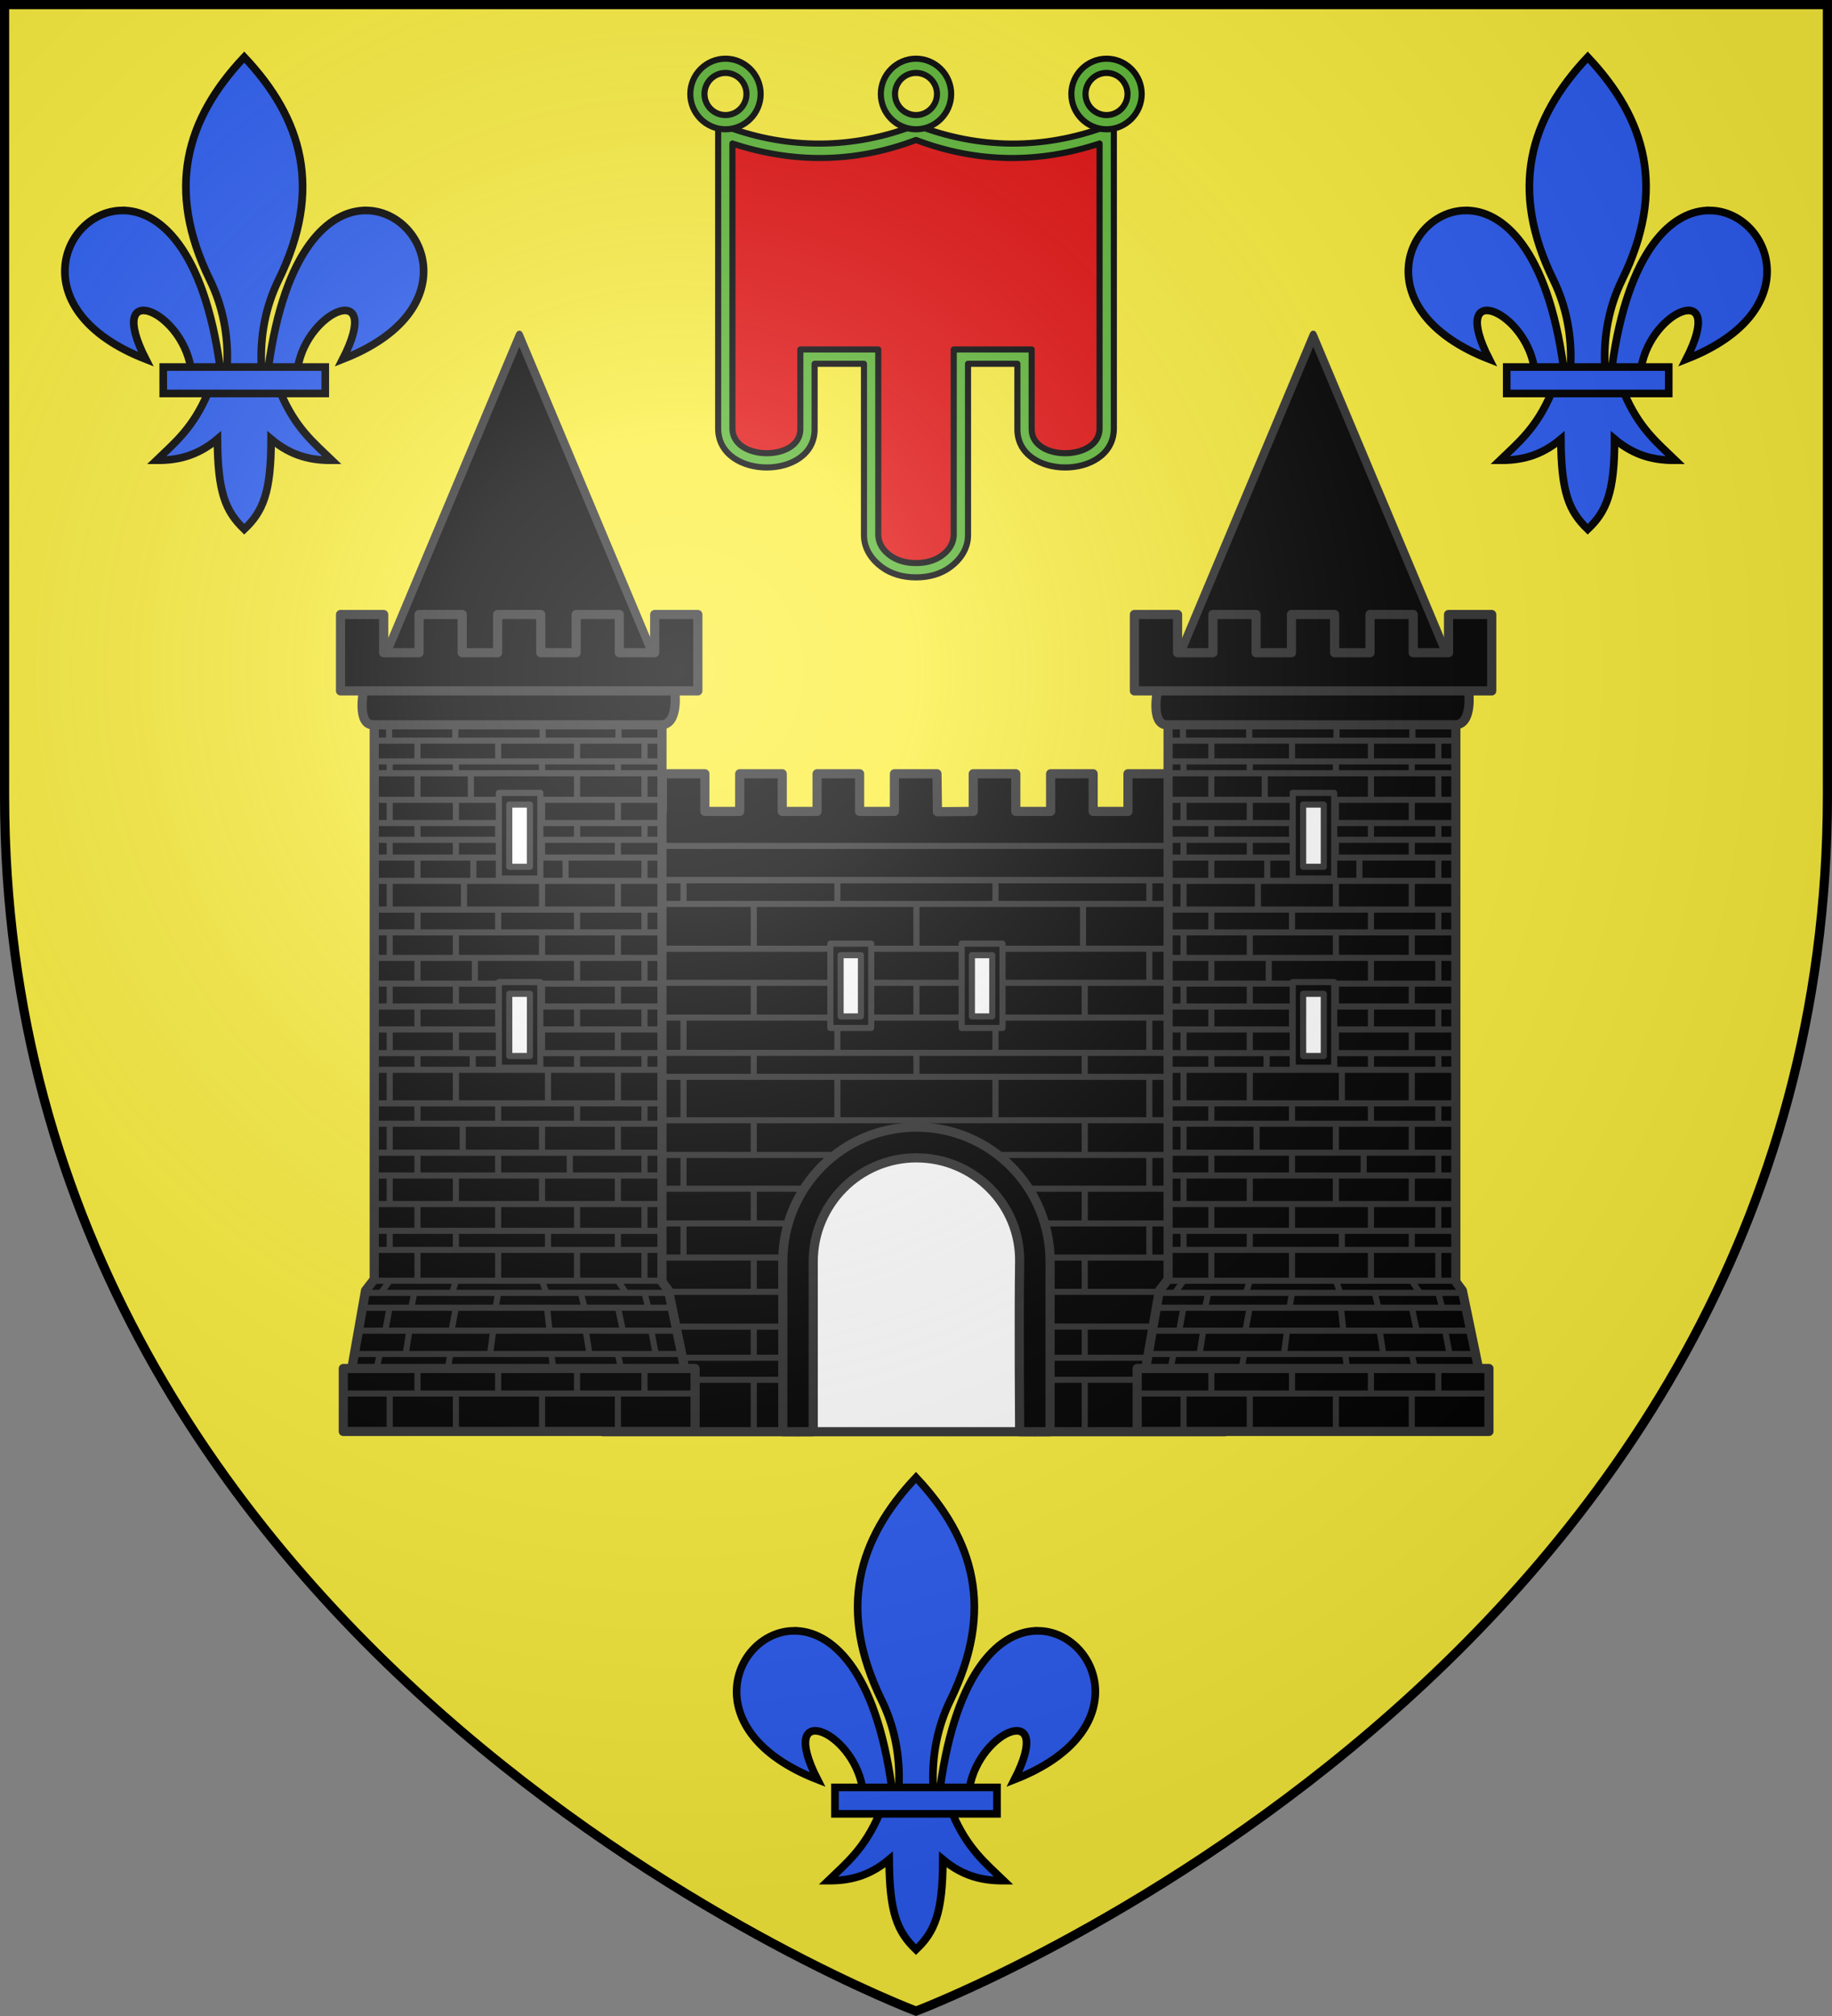
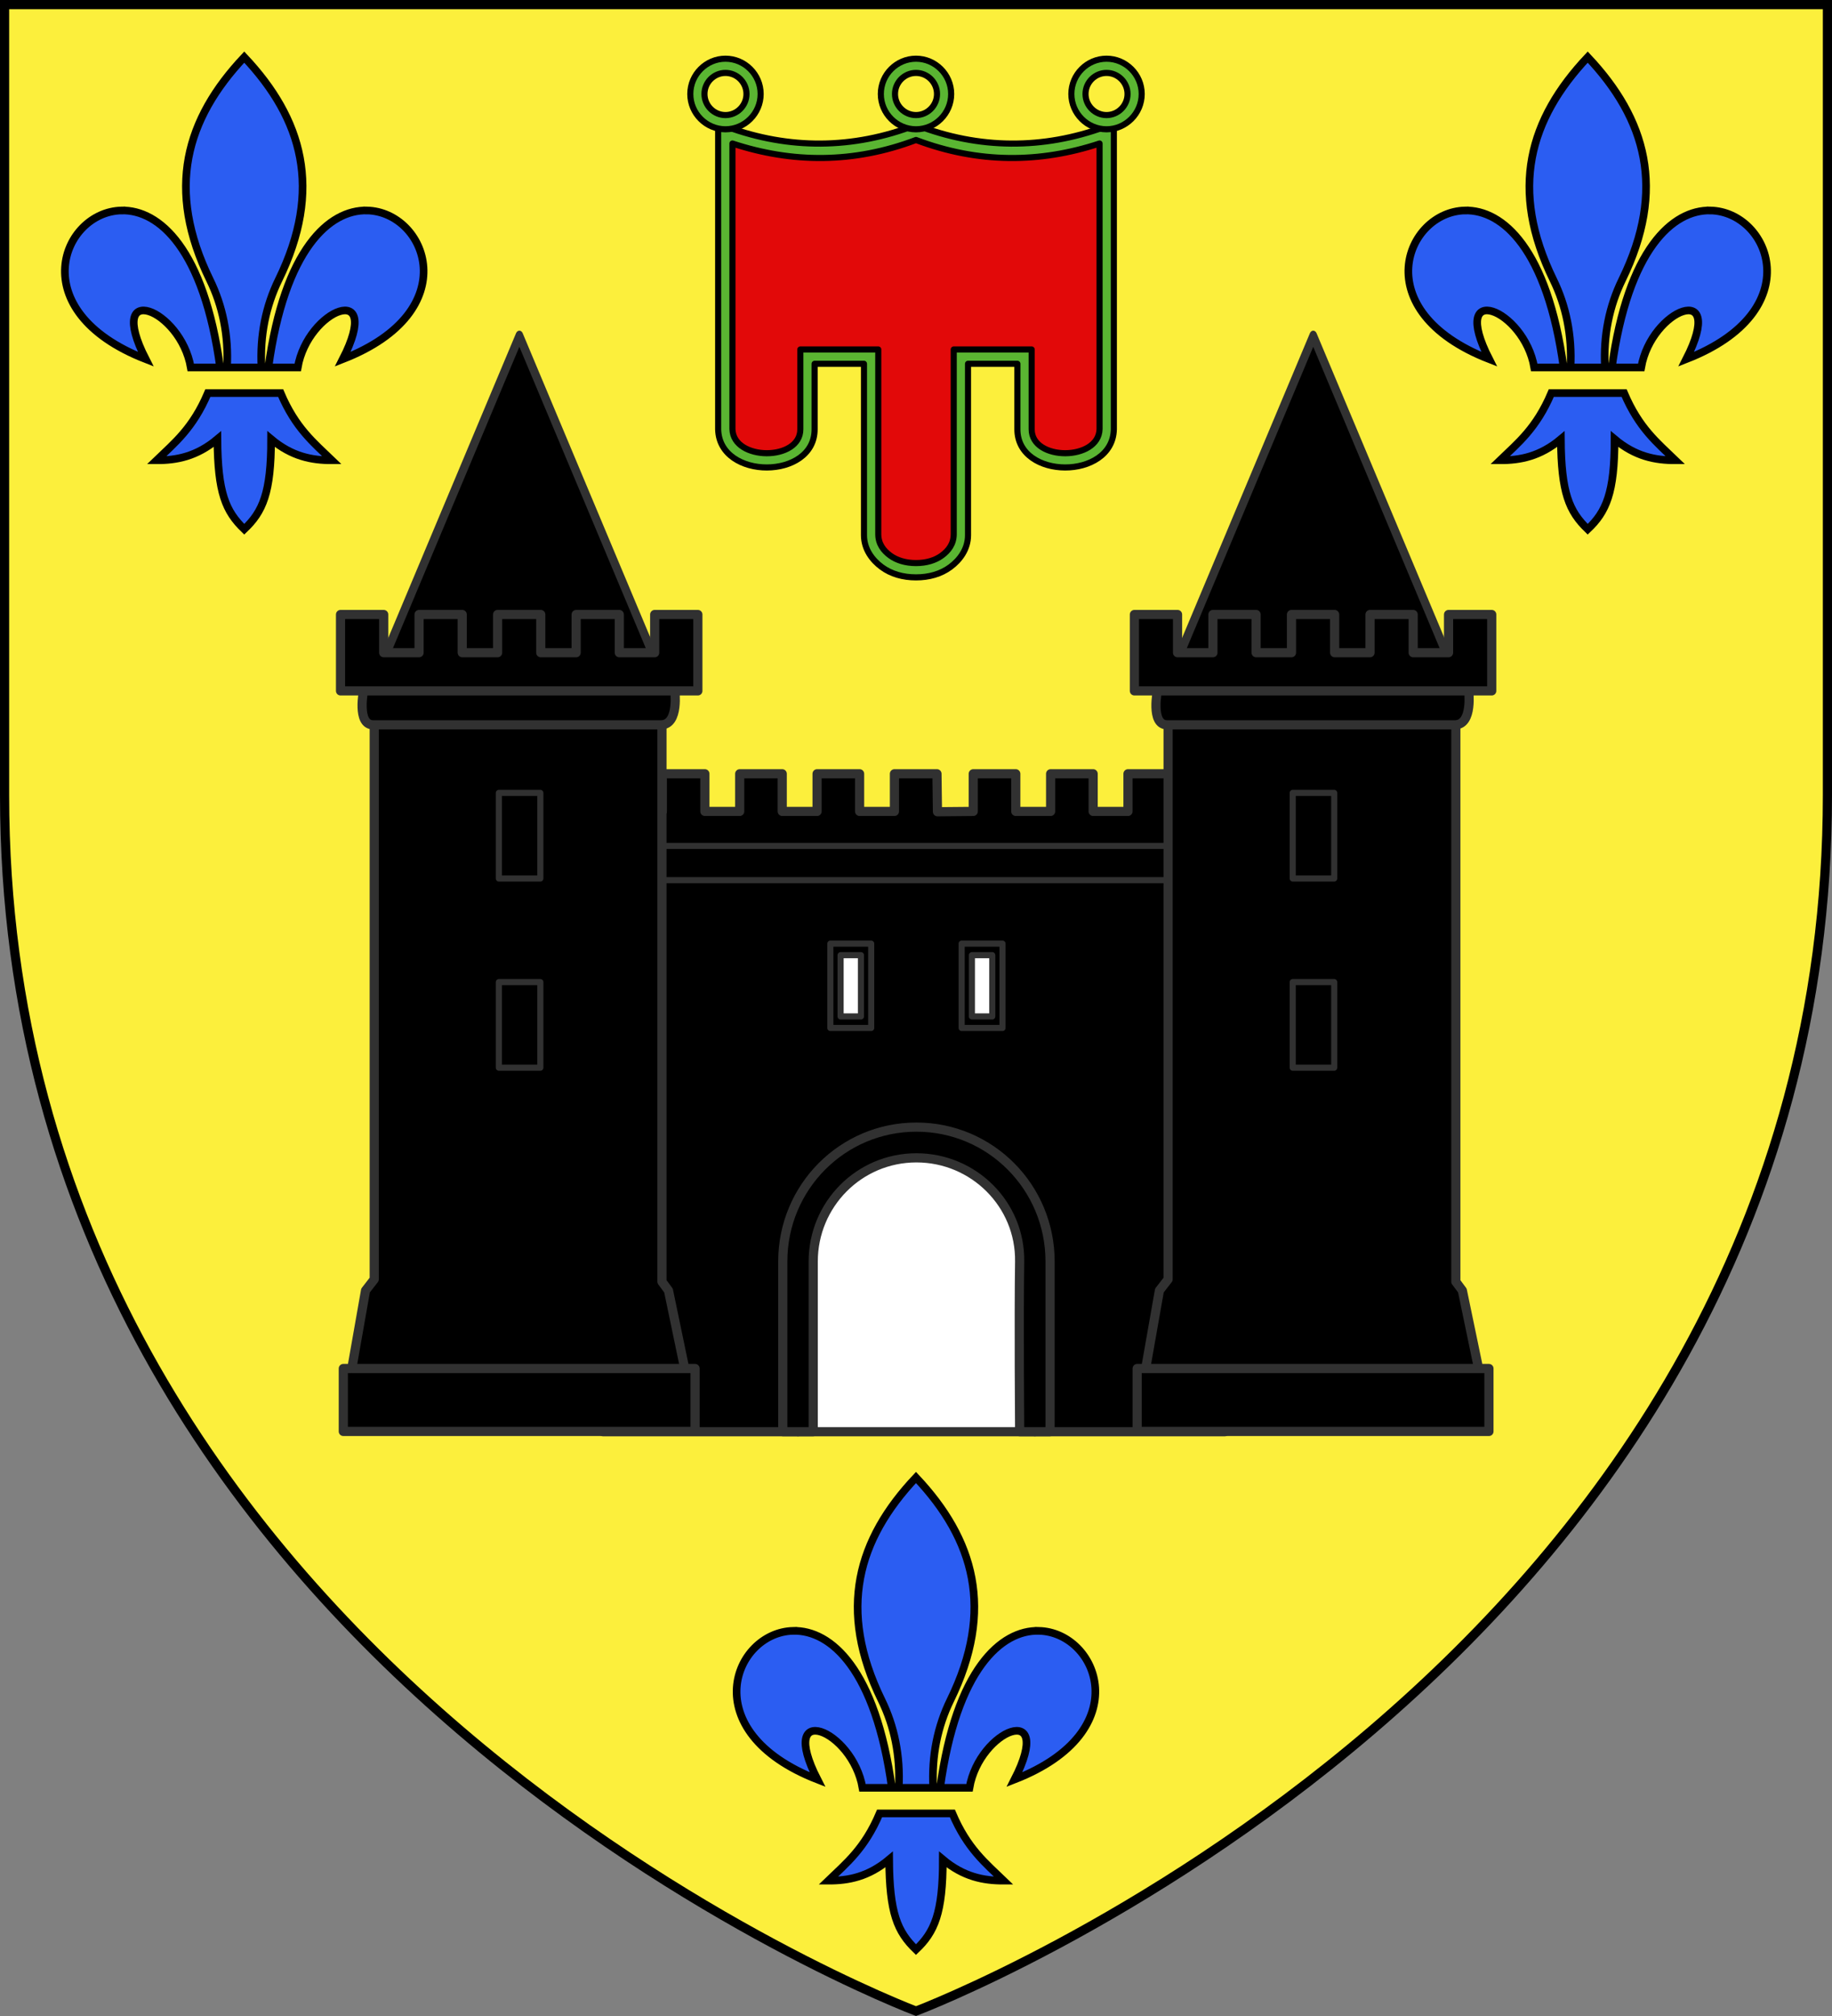
<svg xmlns="http://www.w3.org/2000/svg" xmlns:xlink="http://www.w3.org/1999/xlink" height="660" width="600">
  <rect width="100%" height="100%" fill="#808080" stroke="none" />
  <radialGradient id="a" cx="221.445" cy="226.331" gradientTransform="matrix(1.353 0 0 1.349 -77.629 -85.747)" gradientUnits="userSpaceOnUse" r="300">
    <stop offset="0" stop-color="#fff" stop-opacity=".314" />
    <stop offset=".19" stop-color="#fff" stop-opacity=".251" />
    <stop offset=".6" stop-color="#6b6b6b" stop-opacity=".125" />
    <stop offset="1" stop-opacity=".125" />
  </radialGradient>
  <path d="m300 658.5s298.5-112.32 298.5-397.772v-259.228h-597v259.228c0 285.452 298.5 397.772 298.5 397.772z" fill="#fcef3c" fill-rule="evenodd" />
  <g transform="translate(0 7.297)">
    <g stroke="#313131" stroke-linejoin="round" stroke-width="1.014" transform="matrix(.987 0 0 .987 4.041 6.465)">
      <path d="m306.977 255.306 11.88-.111v-12.482h14.11v12.482h11.562v-12.482h14.11v12.482h11.562v-12.482h14.11v12.482h11.562v-12.482h14.11l-.275 24.959h-219.407l-.281-24.959h14.11v12.482h11.562v-12.482h14.11v12.482h11.562v-12.482h14.11v12.482h11.562v-12.482h14.11v12.482h11.562v-12.482h14.11l.163 12.593z" stroke-width="3.041" />
      <path d="m195.961 269.457v191.49h64.741v-56.54c0-18.947 20.352-39.002 39.298-39.002s39.298 20.056 39.298 39.002v56.54h63.063v-191.49z" stroke-width="3.041" />
      <g stroke-width="2.027">
        <path d="m203.187 266.64h193.626s1.546 11.37-4.46 11.37h-186.1c-5.418 0-3.066-11.37-3.066-11.37z" />
-         <path d="m344.806 426.078h43.234m-43.234-11.537h43.234m-43.807 29.178h43.807m-43.52-7.301h43.52m-43.52-33.241h43.52m-45.572-11.306h45.572m-50.803-11.537h50.803m-171.29-102.324h171.29m-171.29 7.866h171.29m-171.29 14.864h171.29m-171.29 11.306h171.29m-171.29 11.546h171.29m-171.29 11.702h171.29m-171.29 7.946h171.29m-171.29 14.387h171.29m-171.29 11.516h171.29m-171.29 11.193h46.013m-46.013 11.537h40.782m-40.782 11.306h38.086m-38.086 11.365h37.799m-37.799 11.537h39.016m-39.016 10.34h39.016m-39.016 7.301h39.016m-9.739-131.674v11.546m0 11.445v8.109m0 14.481v11.516m0 11.193v11.537m0 11.306v11.365m0 11.537v10.34m0 7.301v16.554m0-174.397v14.864m-23.312 22.851v11.549m0 8.106v14.38m0 11.516v11.193m0 11.537v11.306m0-125.166v7.866m51.051 37.715v11.549m0 8.106v14.38m0-79.616v7.866m82.084 26.169v11.546m0 11.445v8.109m0 14.481v11.516m0 11.193v11.537m0 11.306v11.365m0 11.537v10.34m0 7.301v16.554m-.573-174.397v14.864m-55.278 11.306v11.546m0 11.445v8.109m0 14.481v11.516m0-83.266v14.864m77.284 0v11.306m0 11.546v11.549m0 8.106v14.38m0 11.516v11.193m0 11.537v11.306m0-125.166v7.866m-51.051 37.715v11.549m0 8.106v14.38m0-79.616v7.866" fill-rule="evenodd" />
        <path d="m315.008 299.056v27.974h13.556v-27.974zm-43.573-0v27.974h13.556v-27.974z" />
        <path d="m318.409 302.88h6.755v20.327h-6.755zm-43.573-0h6.755v20.327h-6.755z" fill="#fff" />
      </g>
      <path d="m260.702 460.947v-58.595c0-19.723 17.502-35.727 39.298-35.727 21.796 0 39.629 16.006 39.298 35.727-.328 19.529 0 58.595 0 58.595z" fill="#fff" stroke-linecap="round" stroke-width="3.041" />
      <path d="m300 359.914c-24.593 0-44.347 19.964-44.347 44.556v56.477h10.098s0-37.623 0-56.434c0-18.996 15.253-34.409 34.249-34.409s34.538 15.416 34.249 34.409c-.286 18.809 0 56.434 0 56.434h10.098s0-37.651 0-56.477c0-24.592-19.755-44.556-44.347-44.556z" stroke-linecap="round" stroke-width="3.041" />
    </g>
    <g id="b" stroke-width=".998" transform="matrix(1.002 0 0 1.002 1.311 -.795)">
      <path d="m221.221 197.565h-102.252l51.126-88.553z" stroke="#313131" stroke-linecap="round" stroke-linejoin="round" stroke-width="2.99" transform="matrix(.854 0 0 1.175 23.188 -24.782)" />
      <path d="m121.014 216.828v194.666l-2.844 3.666-4.488 25.475h-2.777v20.569h114.977v-20.569h-3.388l-5.299-25.475-2.133-2.876v-195.456z" stroke="#313131" stroke-linejoin="round" stroke-width="2.995" />
      <path d="m117.553 218.955h101.68s1.546 11.37-4.46 11.37c-31.385 0-62.769 0-94.154 0-5.418 0-3.066-11.37-3.066-11.37z" stroke="#313131" stroke-linejoin="round" stroke-width="2.995" />
      <path d="m109.996 194.288v24.959h116.795v-24.959h-14.11v12.482h-11.562v-12.482h-14.11v12.482h-11.562v-12.482h-14.11v12.482h-11.562v-12.482h-14.11v12.482h-11.562v-12.482z" stroke="#313131" stroke-linejoin="round" stroke-width="2.995" />
-       <path d="m121.351 354.006h93.17m-93.564 6.673h93.958m-93.958 9.458h93.761m-93.761 7.445h93.761m-93.761 9.333h93.564m-93.564 8.746h94.155m-93.761 6.221h93.564m-93.564 10.08h93.564m-96.801 3.954h99.031m-100.045 4.868h101.261m-102.668 7.498h104.087m-105.309 7.614h107.133m-110.18 12.927h114.639m-99.998-36.861-2.838 3.954m2.838 4.699-1.419 7.605m-1.824 7.676-1.014 4.746m4.257 8.181v11.854m0-65.016v6.221m0-24.301v9.333m0-26.236v9.458m21.645 41.826-1.216 3.954m1.216 4.699-1.419 7.605m-.405 7.676-.811 4.746m2.635 8.181v11.854m0-65.016v6.221m0-24.301v9.333m2.229-26.236v9.458m-14.79 31.746v10.08m-1.014 3.954-1.014 4.767m-.608 7.603-1.216 7.61m3.851 4.746v8.181m0-61.909v8.746m0-25.524v7.445m0-23.576v6.673m26.372 41.204v10.08m0 3.954-.811 4.767m-.811 7.603-1.014 7.61m2.635 4.746v8.181m0-61.909v8.746m0-25.524v7.445m0-23.576v6.673m39.14 51.284 2.635 3.954m-2.635 4.699 1.622 7.605m-1.622 7.676 1.014 4.746m-1.014 8.181v11.854m0-65.016v6.221m0-24.301v9.333m0-26.236v9.458m-24.797 41.826 1.419 3.954m.203 4.699.811 7.605m.608 7.676.608 4.746m-3.649 8.181v11.854m1.95-65.016v6.221m-1.95-24.301v9.333m0-26.236v9.458m33.486 31.746v10.08m0 3.954 1.216 4.767m1.014 7.603 1.435 7.61m-3.665 4.746v8.181m0-61.909v8.746m0-25.524v7.445m0-23.576v6.673m-22.039 41.204v10.08m1.216 3.954 1.216 4.767m.405 7.603 1.216 7.61m-4.054 4.746v8.181m0-61.909v8.746m-2.368-25.524v7.445m2.368-23.576v6.673m-66.354-23.084h93.761m-94.274-102.1h94.662m-94.236 6.788h93.921m-93.834 3.865h93.564m-93.564 8.672h93.761m-93.761 7.597h93.564m-93.564 5.47h93.761m-93.761 5.81h93.958m-93.761 7.597h93.958m-94.155 9.388h94.155m-94.549 7.451h94.549m-94.155 8.332h93.761m-93.958 8.413h94.352m-94.352 7.47h94.352m-94.352 7.503h94.155m-89.046-99.775v5.357m.197 6.849v3.865m0 8.672v7.597m0 5.47v5.81m0 7.597v9.388m0 7.451v8.332m0 8.413v7.47m0 7.503v7.744m0 5.254v10.696m21.448-123.469v5.357m.197 6.849v3.865m0 8.672v7.597m0 5.47v5.81m2.646 7.597v9.388m-2.646 7.451v8.332m0 8.413v7.47m0 7.503v7.744m0 5.254v10.696m-12.551-118.046-.01 6.784m0 3.865v8.672m0 7.597v5.47m0 5.81v7.597m0 9.388v7.451m0 8.332v8.413m0 7.47v7.503m0 7.744v5.254m26.372-107.35v6.784m-8.919 3.865v8.672m8.919 7.597v5.47m-8.108 5.81v7.597m8.108 9.388v7.451m-7.612 8.332v8.413m7.612 7.47v7.503m-8.311 7.744v5.254m47.648-112.773v5.357m-.197 6.849v3.865m0 8.672v7.597m0 5.47v5.81m0 7.597v9.388m0 7.451v8.332m0 8.413v7.47m0 7.503v7.744m0 5.254v10.696m-24.6-123.469v5.357m-.197 6.849v3.865m0 8.672v7.597m0 5.47v5.81m0 7.597v9.388m0 7.451v8.332m0 8.413v7.47m0 7.503v7.744m1.95 5.254v10.696m31.536-118.046v6.784m0 3.865v8.672m0 7.597v5.47m0 5.81v7.597m0 9.388v7.451m0 8.332v8.413m0 7.47v7.503m0 7.744v5.254m-22.039-107.35v6.784m0 3.865v8.672m0 7.597v5.47m-3.761 5.81v7.597m3.761 9.388v7.451m0 8.332v8.413m0 7.47v7.503m0 7.744v5.254m-66.157.173h93.564" fill-rule="evenodd" stroke="#313131" stroke-linejoin="round" stroke-width="1.997" />
      <path d="m161.748 314.386v27.974h13.556v-27.974zm0-61.817v27.974h13.556v-27.974z" stroke="#313131" stroke-linejoin="round" stroke-width="1.997" />
-       <path d="m165.149 318.21h6.755v20.327h-6.755zm0-61.817h6.755v20.327h-6.755z" fill="#fff" stroke="#313131" stroke-linejoin="round" stroke-width="1.997" />
      <path d="m113.682 440.635h108.812" fill="none" stroke="#313131" stroke-linecap="round" stroke-linejoin="round" stroke-width="2.995" />
    </g>
    <use height="100%" transform="translate(260)" width="100%" xlink:href="#b" />
  </g>
  <g id="c" fill="#2b5df2" stroke="#000" stroke-width="1.375" transform="matrix(1.819 0 0 1.818 13.991 14.358)">
    <path d="m58.404 30.003c10.624.255 17.914 18.079-4.381 26.78 7.369-14.435-6.305-9.002-8.108 1.488h-5.281c2.918-21.306 10.964-28.431 17.77-28.268zm-28.67 32.88c-2.69 6.351-6.011 8.986-9.239 12.106 3.618.017 7.22-.678 10.958-3.814.064 9.675 1.472 12.982 4.833 16.233 3.323-3.149 4.844-6.547 4.833-16.233 3.738 3.136 7.34 3.83 10.958 3.814-3.228-3.121-6.549-5.756-9.239-12.106zm6.552-60.496c-10.504 11.151-14.16 23.801-6.2 40.084 2.304 4.713 3.408 10.027 3.1 15.8h6.2c-.308-5.773.796-11.087 3.1-15.8 7.96-16.283 4.304-28.933-6.2-40.084zm-22.118 27.616c-10.624.255-17.914 18.079 4.381 26.78-7.369-14.435 6.305-9.002 8.108 1.488h5.281c-2.918-21.306-10.964-28.431-17.77-28.268z" fill="#2b5df2" fill-rule="evenodd" stroke="#000" stroke-width="1.375" />
-     <path d="m21.701 58.196h29.17v4.761h-29.17z" fill="#2b5df2" stroke="#000" stroke-width="1.375" />
  </g>
  <g fill-rule="evenodd" stroke="#000" stroke-linecap="round" stroke-linejoin="round" stroke-width="6.238" transform="matrix(.32 0 0 .321 300 101.231)">
    <path d="m0-180.265c63.879 24.117 121.119 23.682 195.202 3.605v305.871c-.864 32.779-84.358 32.954-84.143.176v-80.677h-64.944v180.645c0 10.142-10.324 23.98-17.571 28.923-7.247 4.943-17.135 7.71-28.544 7.71-11.408 0-21.299-2.766-28.546-7.71-7.247-4.943-17.569-18.781-17.569-28.923v-180.645h-64.944v80.677c.213 32.778-83.284 32.603-84.143-.176v-305.871c73.686 20.077 131.322 20.512 195.202-3.605z" fill="#e20909" stroke="none" />
    <g fill="#5ab532" stroke="#000" stroke-linecap="round" stroke-linejoin="round" stroke-width="6.238">
      <path d="m-202.484-187.926v310.302.077.077c1.128 51.964 98.995 51.769 98.715-.204l-.001-66.655h50.531l.001 174.823c0 14.216 8.424 25.328 18.117 32.458 9.694 7.13 21.743 10.547 35.121 10.547 13.377 0 25.427-3.417 35.121-10.547 9.694-7.13 18.117-18.242 18.117-32.458l-.001-174.823h50.531l.001 66.655c-.28 51.974 97.587 52.168 98.715.204v-.077-.077-310.302l-9.749 2.183c-62.128 22.584-127.819 23.012-192.734-2.183-64.915 25.195-130.607 24.767-192.734 2.183zm202.484 15.321c63.879 24.117 126.861 23.682 187.87 3.605l0 291.2c-.711 32.779-69.657 32.954-69.48.176l-.001-81.314h-79.773l.001 188.292c0 10.142-5.426 16.89-12.146 21.834-6.72 4.943-15.891 7.71-26.471 7.71-10.58 0-19.751-2.766-26.471-7.71-6.72-4.943-12.146-11.691-12.146-21.834l-.001-188.292h-79.773l.001 81.314c.176 32.778-68.769 32.603-69.48-.176l-0-291.2c61.009 20.077 123.991 20.512 187.87-3.605z" />
      <path d="m195-255.5c-19.675 0-36 16.1-36 36s16.325 36 36 36 36-16.1 36-36-16.325-36-36-36zm0 14.5c11.75 0 21.5 9.615 21.5 21.5s-9.75 21.5-21.5 21.5c-11.75 0-21.5-9.615-21.5-21.5s9.75-21.5 21.5-21.5zm-195-14.5c-19.675 0-36 16.1-36 36s16.325 36 36 36c19.675 0 36-16.1 36-36s-16.325-36-36-36zm0 14.5c11.75 0 21.5 9.615 21.5 21.5s-9.75 21.5-21.5 21.5c-11.75 0-21.5-9.615-21.5-21.5s9.75-21.5 21.5-21.5zm-195-14.5c-19.675 0-36 16.1-36 36s16.325 36 36 36 36-16.1 36-36-16.325-36-36-36zm0 14.5c11.75 0 21.5 9.615 21.5 21.5s-9.75 21.5-21.5 21.5c-11.75 0-21.5-9.615-21.5-21.5s9.75-21.5 21.5-21.5z" />
    </g>
  </g>
  <use height="100%" transform="translate(440)" width="100%" xlink:href="#c" />
  <use height="100%" transform="translate(220 465)" width="100%" xlink:href="#c" />
-   <path d="m300 658.5s298.5-112.32 298.5-397.772v-259.228h-597v259.228c0 285.452 298.5 397.772 298.5 397.772z" fill="url(#a)" fill-rule="evenodd" />
  <path d="m300 658.397s-298.5-112.419-298.5-398.12v-258.777h597v258.777c0 285.701-298.5 398.12-298.5 398.12z" fill="none" stroke="#000" stroke-width="3" />
</svg>